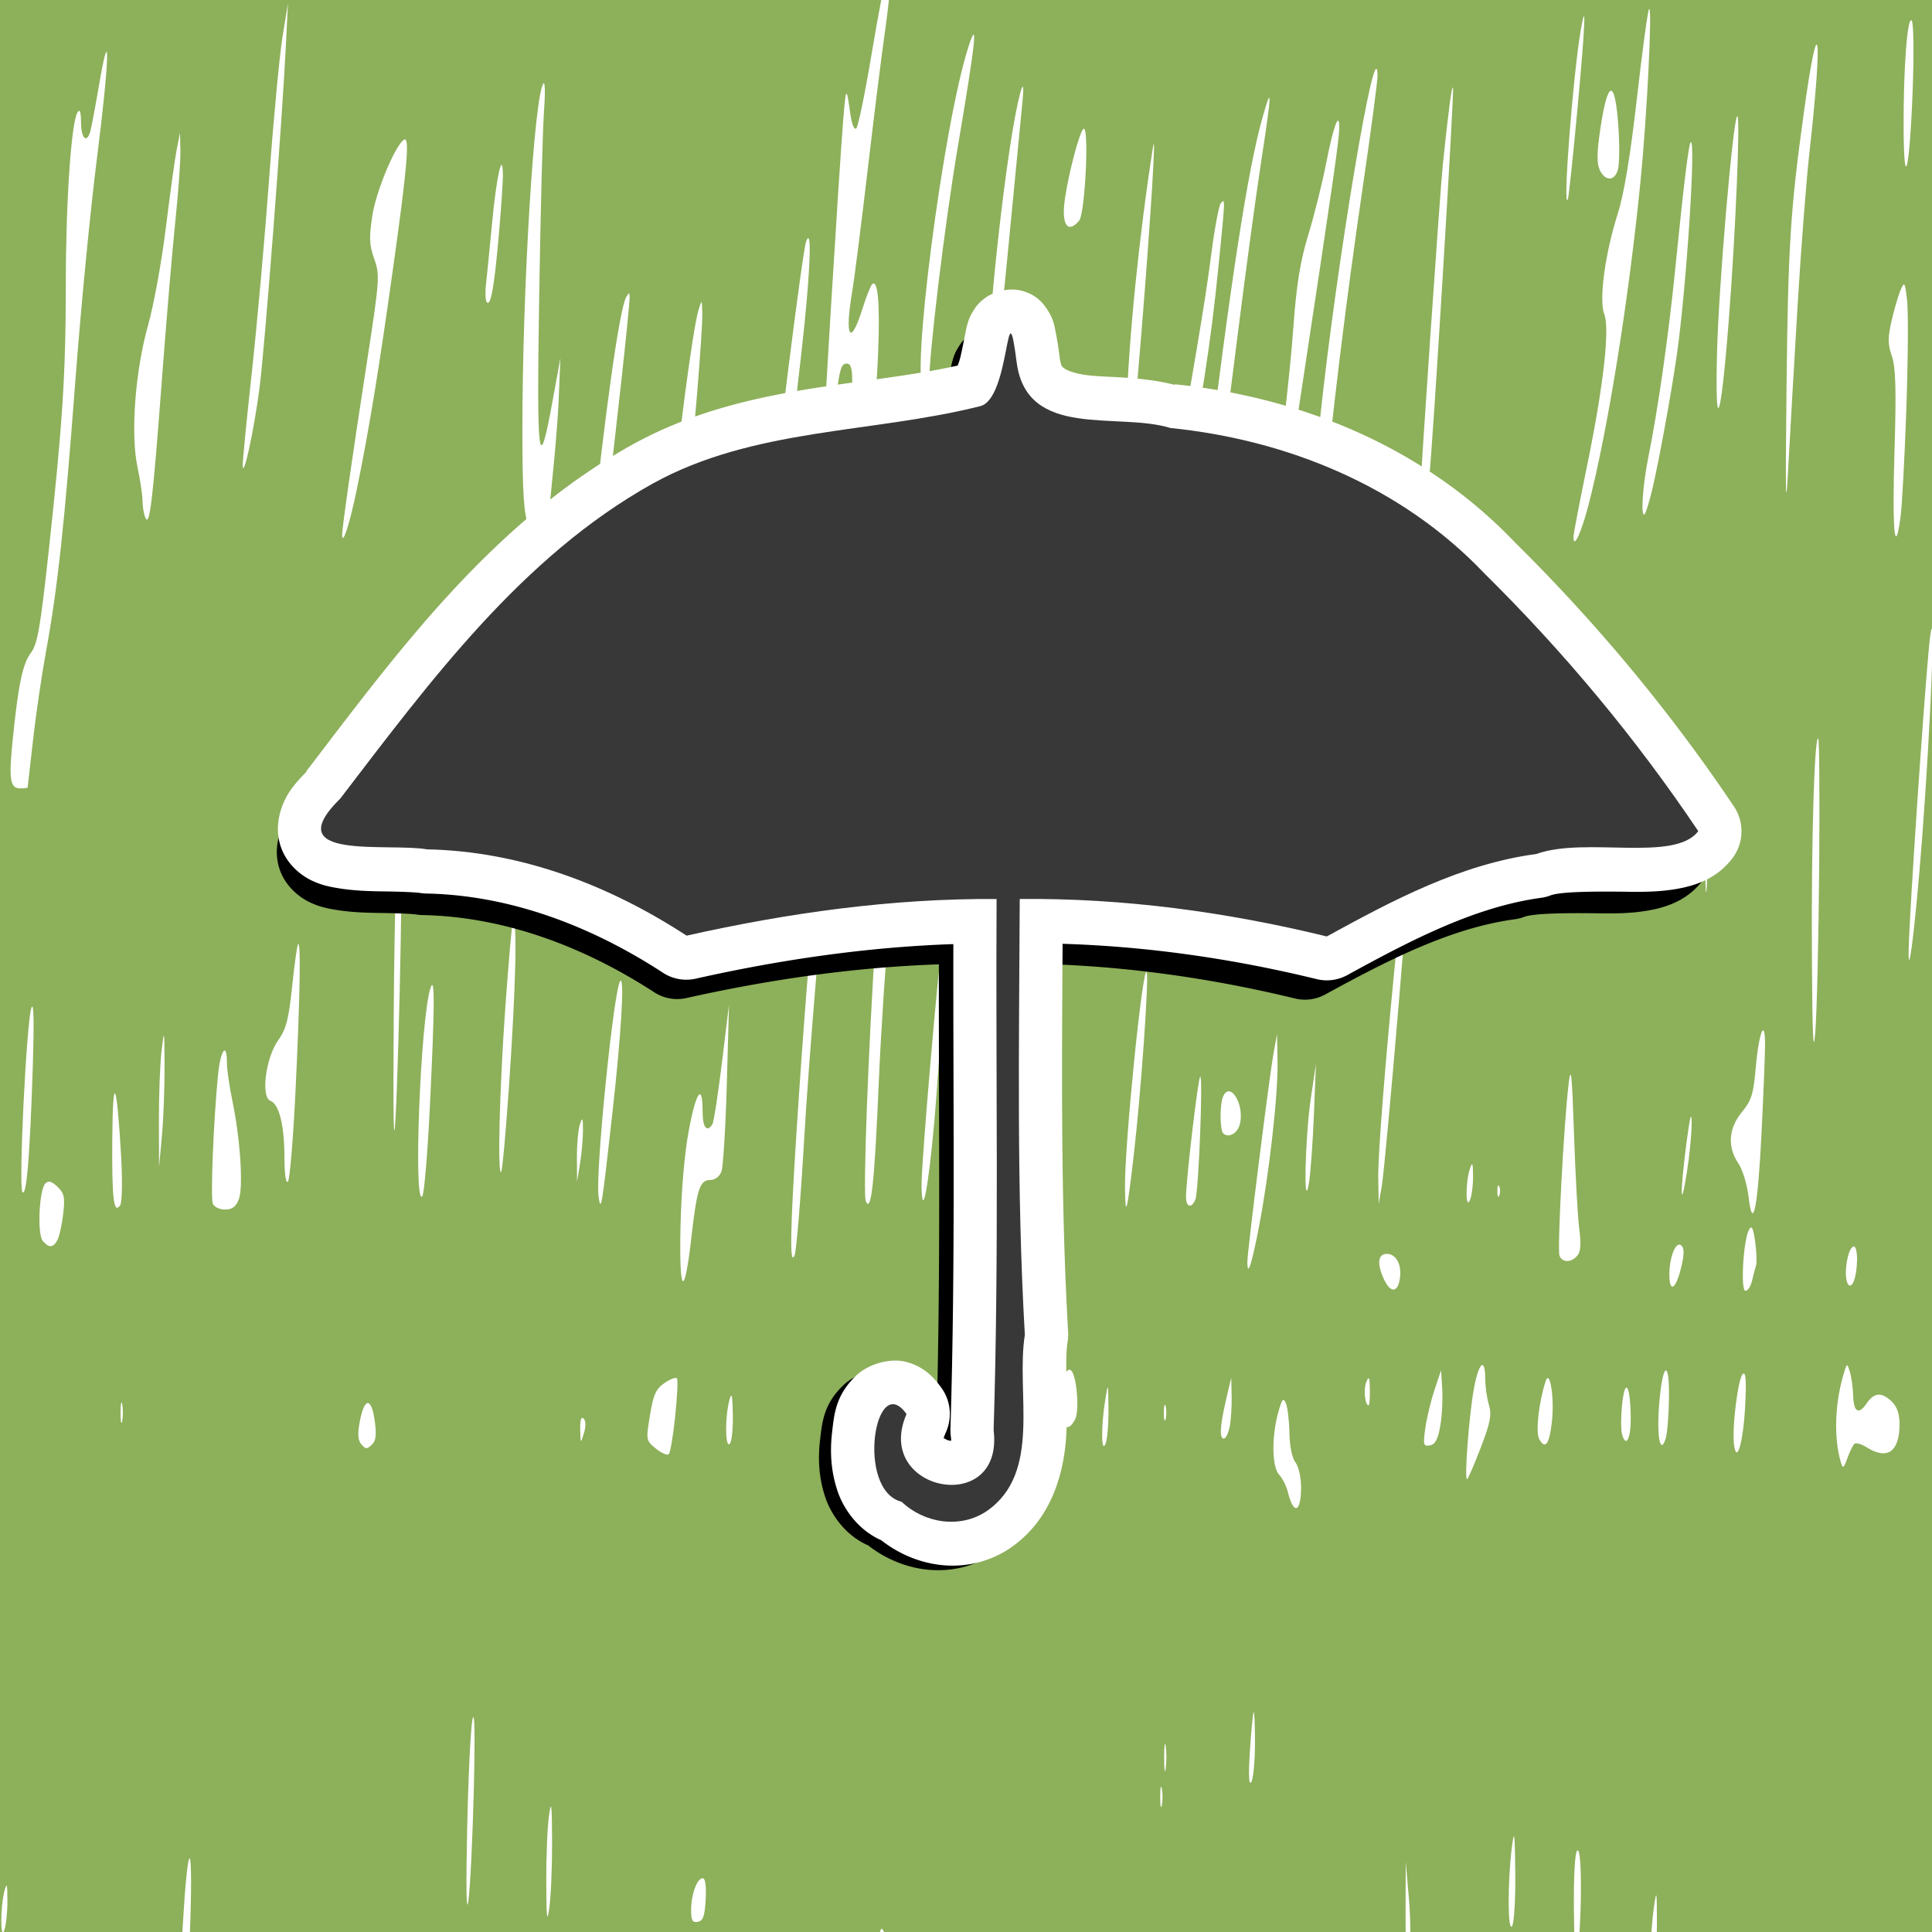
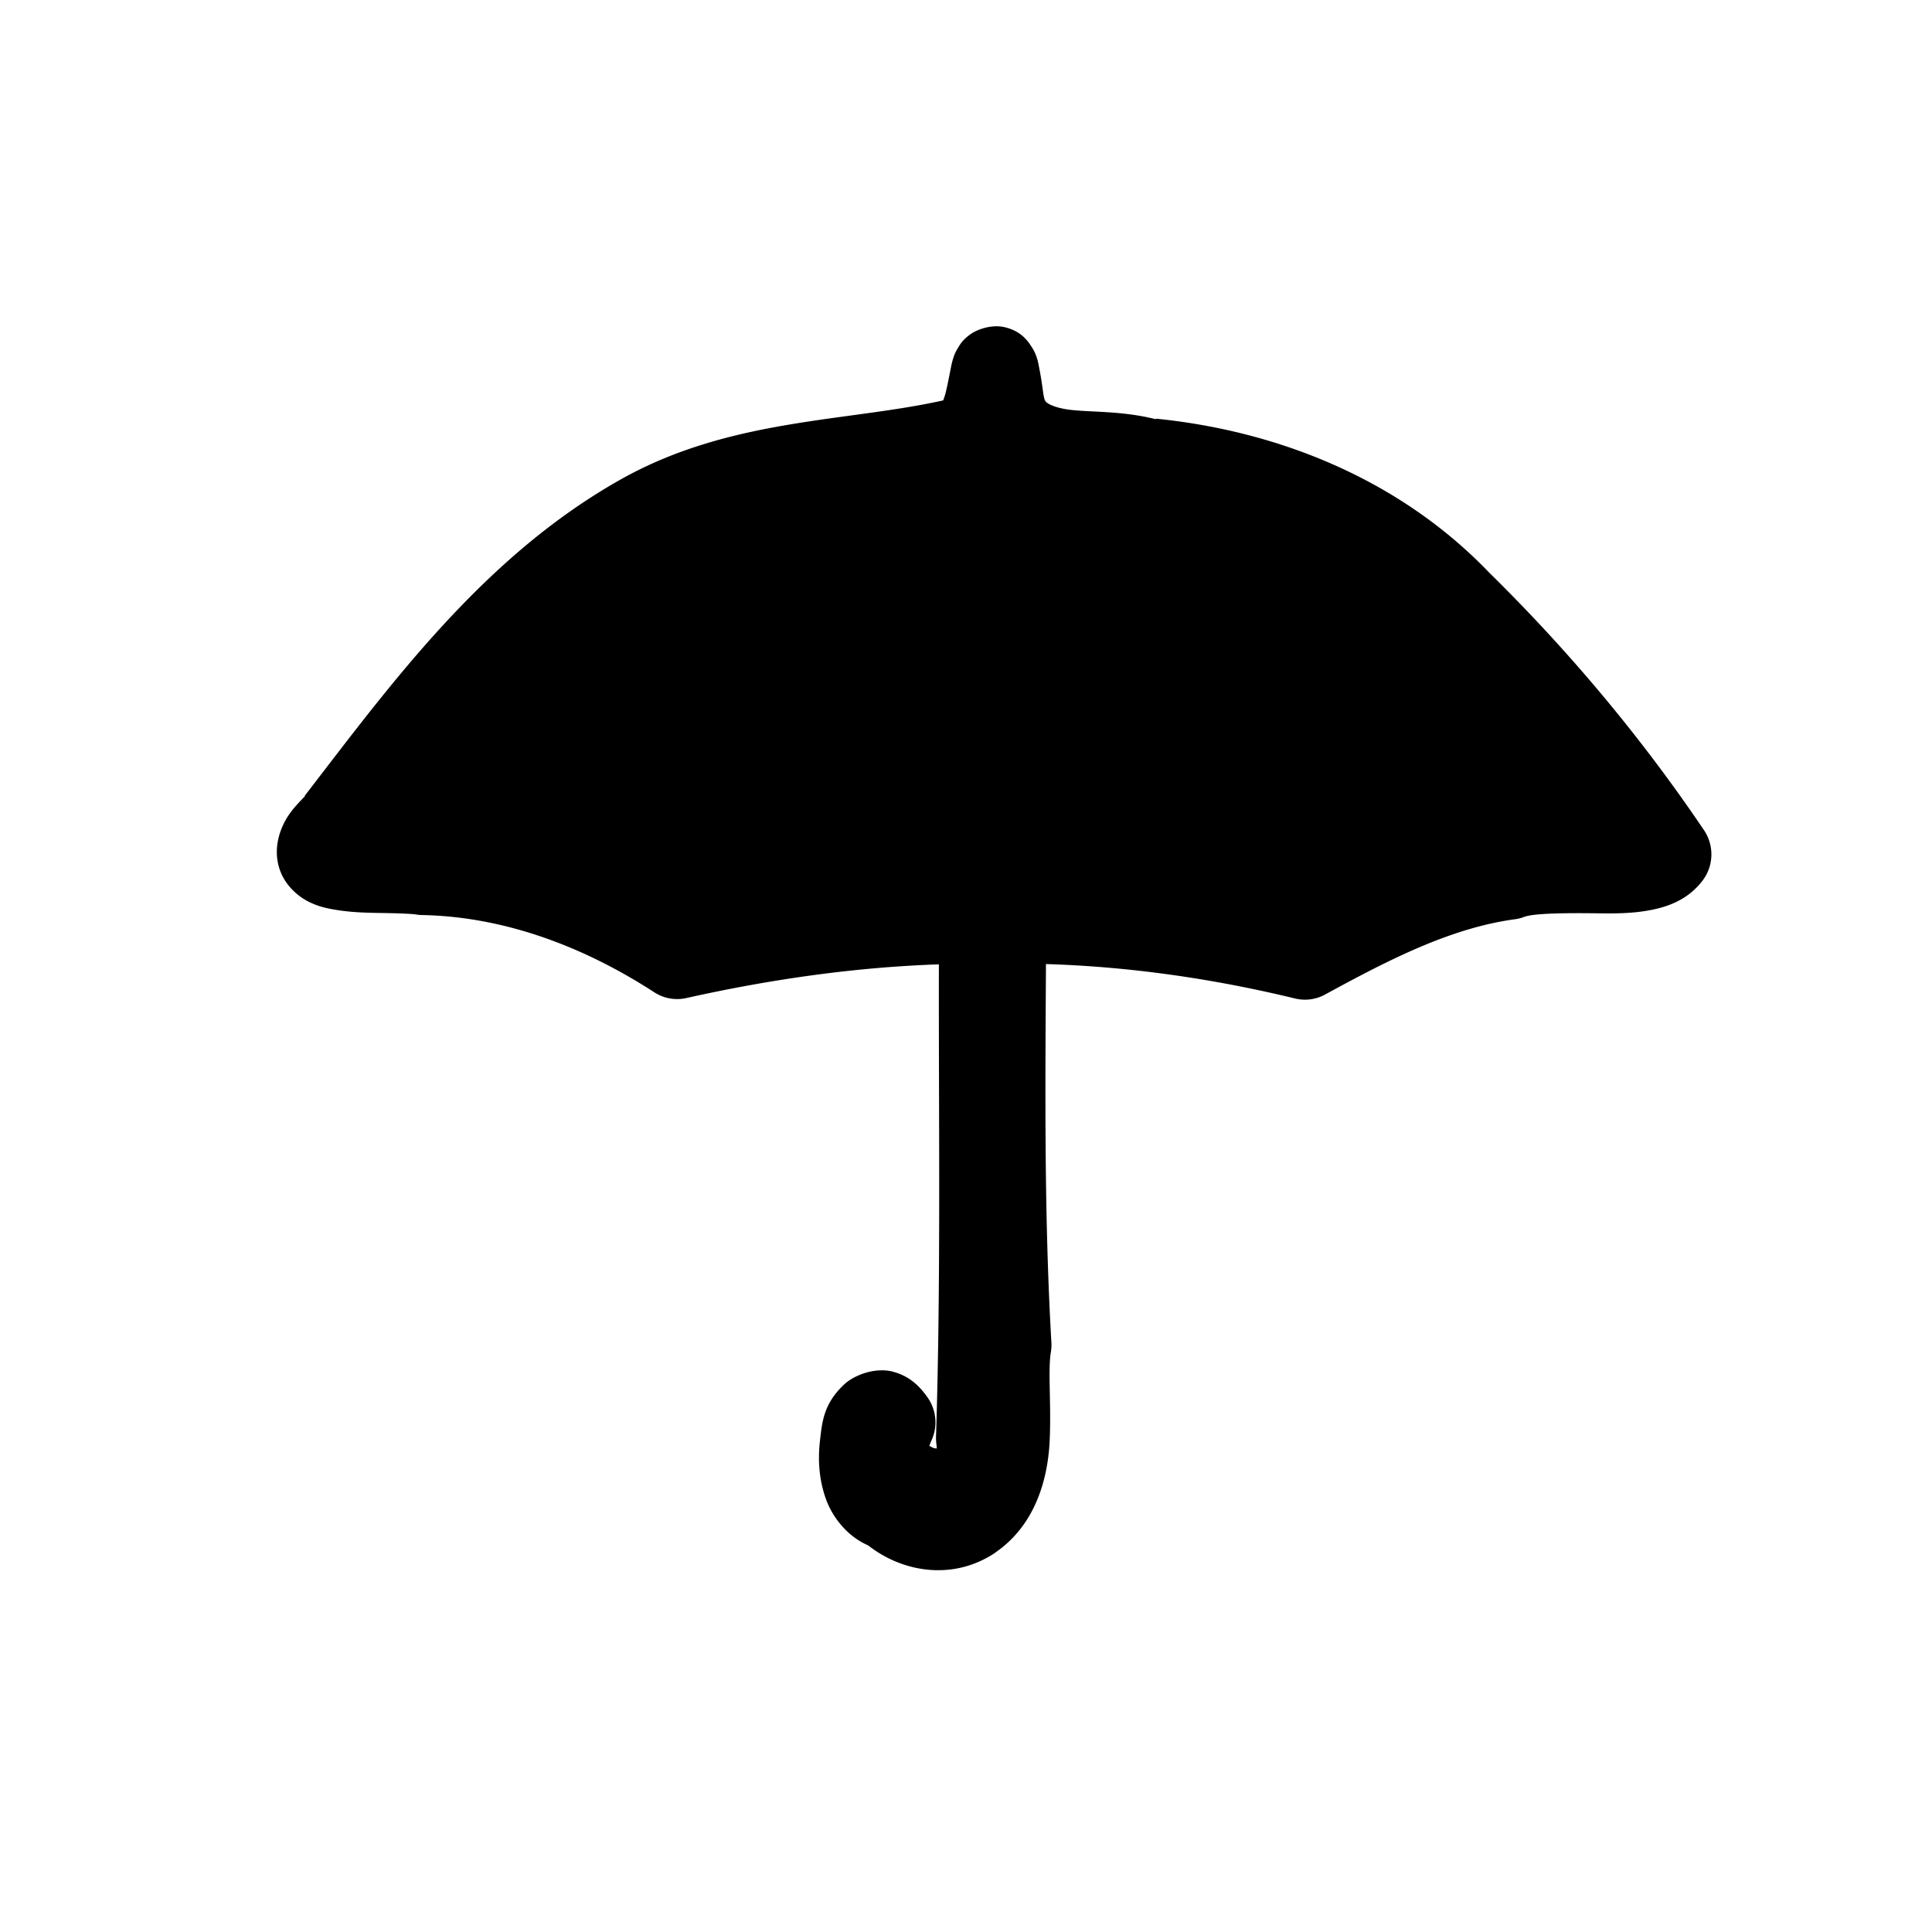
<svg xmlns="http://www.w3.org/2000/svg" xmlns:ns1="http://www.inkscape.org/namespaces/inkscape" xmlns:ns2="http://sodipodi.sourceforge.net/DTD/sodipodi-0.dtd" id="svg2" version="1.1" ns1:version="0.48.2 r9819" width="600" height="600" ns2:docname="weather-snow.svg">
  <defs id="defs6">
    <linearGradient id="linearGradient4207">
      <stop offset="0" style="stop-color:#000000" id="stop4209" />
      <stop offset=".5" style="stop-color:#cfcfcf" id="stop4211" />
      <stop offset="1" style="stop-color:#ffffff" id="stop4213" />
    </linearGradient>
    <linearGradient id="linearGradient4102-0-9">
      <stop offset="0" style="stop-color:#000000" id="stop4104-9-9" />
      <stop offset=".5" style="stop-color:#cfcfcf" id="stop5225" />
      <stop offset="1" style="stop-color:#ffffff" id="stop4114-4-8" />
    </linearGradient>
    <clipPath clipPathUnits="userSpaceOnUse" id="clipPath4192">
      <path d="m -868.49,334.32 c 4.87,0.647 9.758,1.474 14.531,2.531 4.773,1.057 9.469,2.331 14.125,3.781 3.553,1.107 7.025,2.422 10.5,3.75 1.082,0.397 2.21,0.738 3.281,1.156 50.802,19.809 89.783,62.695 107.28,112.06 0.516,1.398 1.139,2.742 1.625,4.156 0.272,0.791 0.488,1.61 0.75,2.406 0.017,0.051 0.015,0.105 0.031,0.156 1.334,4.066 2.615,8.125 3.688,12.312 1.296,5.06 2.416,10.247 3.312,15.469 0.38,-0.462 0.749,-0.94 1.125,-1.406 59.429,9.348 122.31,75.936 141.97,113.62 55.608,-91.372 32.985,-242.27 -90.312,-329.97 -0.301,-0.214 -0.604,-0.412 -0.906,-0.625 -11.039,-15.254 -23.16,-28.882 -36.125,-40.906 -52.468,-48.66 -118.48,-71.316 -179.94,-71.406 h 5e-5 c -44.851,-0.066 -87.265,11.882 -120.25,34.5 74.817,24.878 118.86,94.578 124.38,137.34 z" ns1:connector-curvature="0" style="fill:none;stroke:#000000;stroke-linecap:round;stroke-linejoin:round" ns2:nodetypes="csscsccccscccscsccccc" id="path4194" />
    </clipPath>
    <clipPath clipPathUnits="userSpaceOnUse" id="clipPath5323">
-       <path d="m -868.49,334.32 c 4.87,0.647 9.758,1.474 14.531,2.531 4.773,1.057 9.469,2.331 14.125,3.781 3.553,1.107 7.025,2.422 10.5,3.75 1.082,0.397 2.21,0.738 3.281,1.156 50.802,19.809 89.783,62.695 107.28,112.06 0.516,1.398 1.139,2.742 1.625,4.156 0.272,0.791 0.488,1.61 0.75,2.406 0.017,0.051 0.015,0.105 0.031,0.156 1.334,4.066 2.615,8.125 3.688,12.312 1.296,5.06 2.416,10.247 3.312,15.469 0.38,-0.462 0.749,-0.94 1.125,-1.406 59.429,9.348 122.31,75.936 141.97,113.62 55.608,-91.372 32.985,-242.27 -90.312,-329.97 -0.301,-0.214 -0.604,-0.412 -0.906,-0.625 -11.039,-15.254 -23.16,-28.882 -36.125,-40.906 -52.468,-48.66 -118.48,-71.316 -179.94,-71.406 h 5e-5 c -44.851,-0.066 -87.265,11.882 -120.25,34.5 74.817,24.878 118.86,94.578 124.38,137.34 z" ns1:connector-curvature="0" style="fill:none;stroke:#000000;stroke-linecap:round;stroke-linejoin:round" ns2:nodetypes="csscsccccscccscsccccc" id="path5325" />
-     </clipPath>
+       </clipPath>
    <pattern patternUnits="userSpaceOnUse" width="256" height="256" id="sand_bitmap" ns1:stockid="Sand (bitmap)">
      
      
    </pattern>
    <filter ns1:collect="always" id="filter3886" color-interpolation-filters="sRGB">
      <feGaussianBlur ns1:collect="always" stdDeviation="2.188" id="feGaussianBlur3888" />
    </filter>
  </defs>
  <ns2:namedview pagecolor="#ffffff" bordercolor="#666666" borderopacity="1" objecttolerance="10" gridtolerance="10" guidetolerance="10" ns1:pageopacity="0" ns1:pageshadow="2" ns1:window-width="1527" ns1:window-height="1013" id="namedview4" showgrid="false" ns1:zoom="0.89571167" ns1:cx="210.42203" ns1:cy="251.00937" ns1:window-x="203" ns1:window-y="-19" ns1:window-maximized="0" ns1:current-layer="g3769" borderlayer="true" ns1:showpageshadow="false" />
  <g id="g2987" transform="translate(29.481,467.072)">
-     <path style="fill:#8db05a;fill-opacity:1" d="m -47.994,14.97 c 0.457,-122.462 1.038,-154.352 3.788,-207.943 0.573,-11.168 0.43,-13.334 -0.76,-11.473 -0.806,1.262 -1.841,5.65 -2.3,9.752 -1.304,11.668 -0.262,-99.854 1.078,-115.301 1.651,-19.042 2.866,-105.221 1.31,-92.929 -0.639,5.048 -1.605,16.148 -2.146,24.666 -0.73,11.48 -1.03,-0.469 -1.161,-46.178 l -0.177,-61.666 321.079,0 321.079,0 0,319.515 0,319.515 -321.153,0 -321.153,0 0.515,-137.959 z M 245.875,138.589 c 0,-2.524 -0.52,-5.363 -1.155,-6.31 -0.806,-1.201 -1.155,0.707 -1.155,6.31 0,5.604 0.349,7.511 1.155,6.31 0.635,-0.946 1.155,-3.786 1.155,-6.31 z M 29.778,124.042 c 0.45,-21.497 -1.098,-17.399 -2.479,6.563 -0.679,11.785 -0.552,14.586 0.615,13.514 1.017,-0.934 1.593,-7.145 1.864,-20.077 z m 455.316,5.368 c -0.045,-9.579 -0.114,-9.869 -0.955,-4.015 -1.253,8.732 -1.218,21.021 0.05,17.209 0.525,-1.578 0.932,-7.515 0.905,-13.194 z m -77.008,-6.59 -1.006,-11.767 -0.046,16.062 c -0.033,11.683 0.241,14.891 1.005,11.767 0.596,-2.435 0.616,-9.391 0.046,-16.062 z m 53.398,-2.369 c 0.044,-8.756 -0.353,-13.297 -1.123,-12.839 -0.72,0.428 -1.137,7.609 -1.054,18.137 0.098,12.417 0.42,16.109 1.123,12.839 0.542,-2.524 1.017,-10.686 1.054,-18.137 z m -488.66,2.649 c -0.018,-5.168 -0.187,-5.687 -0.932,-2.868 -1.288,4.873 -1.288,15.918 0,12.046 0.525,-1.577 0.944,-5.708 0.932,-9.178 z m 468.282,-8.605 c -0.131,-12.405 -0.306,-13.756 -1.044,-8.031 -1.364,10.585 -1.334,26.722 0.046,24.666 0.635,-0.947 1.084,-8.432 0.998,-16.635 z m -299.131,-9.752 c -0.04,-11.458 -0.232,-13.072 -0.956,-8.031 -0.498,3.471 -0.883,12.763 -0.856,20.651 0.04,11.458 0.232,13.072 0.956,8.031 0.498,-3.47 0.883,-12.763 0.856,-20.651 z M 117.664,88.682 c 0.417,-17.173 0.268,-25.087 -0.41,-21.798 -0.585,2.84 -1.335,18.328 -1.667,34.418 -0.381,18.48 -0.23,26.509 0.41,21.798 0.557,-4.101 1.307,-19.59 1.667,-34.418 z m 72.013,34.12 c 0.225,-4.144 -0.117,-6.586 -0.923,-6.586 -1.763,0 -3.604,5.062 -3.604,9.911 0,3.214 0.42,3.948 2.085,3.643 1.645,-0.301 2.16,-1.773 2.442,-6.968 z m 141.663,-34.407 c -0.284,-1.42 -0.516,-0.258 -0.516,2.581 0,2.839 0.232,4.001 0.516,2.581 0.284,-1.42 0.284,-3.743 0,-5.163 z M 360.266,74.437 c 0.009,-5.626 -0.175,-10.015 -0.412,-9.752 -0.236,0.263 -0.761,5.641 -1.166,11.951 -0.483,7.526 -0.341,10.881 0.412,9.752 0.631,-0.946 1.156,-6.324 1.166,-11.951 z m -27.724,0.744 c -0.272,-1.724 -0.489,-0.037 -0.482,3.749 0.007,3.786 0.229,5.197 0.494,3.134 0.265,-2.062 0.26,-5.16 -0.012,-6.884 z m 42.039,-80.424 c 0,-3.015 -0.781,-6.444 -1.749,-7.676 -1.044,-1.329 -1.798,-5.001 -1.871,-9.111 -0.067,-3.786 -0.552,-7.916 -1.078,-9.178 -0.808,-1.938 -1.171,-1.541 -2.336,2.55 -2.145,7.532 -2.057,17.118 0.179,19.508 1.047,1.119 2.288,3.583 2.757,5.476 1.798,7.254 4.098,6.373 4.098,-1.569 z m 55.867,-12.436 c 2.952,-7.711 3.384,-10.026 2.451,-13.157 -0.622,-2.09 -1.131,-5.739 -1.131,-8.109 0,-6.711 -1.985,-5.074 -3.469,2.861 -1.572,8.404 -3.134,29.243 -2.126,28.365 0.381,-0.332 2.305,-4.814 4.276,-9.96 z m 115.954,-0.982 c 0.471,-0.446 2.195,0.033 3.83,1.065 6.43,4.057 10.206,1.384 10.206,-7.226 0,-3.135 -0.781,-5.417 -2.383,-6.959 -3.177,-3.059 -5.495,-2.892 -7.847,0.564 -2.499,3.673 -4.036,2.705 -4.186,-2.639 -0.065,-2.329 -0.507,-5.525 -0.981,-7.103 -0.797,-2.65 -0.919,-2.693 -1.607,-0.574 -3.088,9.521 -3.558,20.837 -1.193,28.682 0.596,1.978 0.872,1.791 1.998,-1.352 0.718,-2.005 1.691,-4.012 2.162,-4.458 z m -366.199,-8.531 c 0.625,-5.994 0.884,-11.296 0.576,-11.78 -0.309,-0.485 -2.039,0.132 -3.845,1.37 -2.721,1.866 -3.504,3.59 -4.567,10.059 -1.266,7.699 -1.24,7.843 1.854,10.355 1.725,1.401 3.522,2.176 3.992,1.721 0.47,-0.455 1.366,-5.731 1.991,-11.726 z m 332.299,-3.358 c 0.403,-7.953 0.196,-10.656 -0.752,-9.798 -1.459,1.32 -3.361,16.428 -2.735,21.725 0.796,6.745 2.906,-0.471 3.487,-11.927 z m -425.632,4.569 c -1.039,-7.277 -3.185,-7.122 -4.609,0.333 -0.745,3.904 -0.611,5.853 0.493,7.134 1.324,1.536 1.74,1.55 3.24,0.105 1.301,-1.253 1.515,-3.1 0.876,-7.572 z m 227.899,-3.506 c -0.073,-8.359 -0.102,-8.441 -1.003,-2.868 -1.313,8.117 -1.278,16.755 0.055,13.767 0.563,-1.262 0.99,-6.167 0.948,-10.899 z m -116.654,1.94 c -0.106,-6.226 -0.364,-7.406 -1.05,-4.808 -1.389,5.258 -1.389,14.594 0,13.767 0.655,-0.39 1.128,-4.422 1.05,-8.959 z m 219.685,3.334 c 0.537,-3.082 0.815,-8.24 0.618,-11.462 l -0.358,-5.858 -2.059,6.159 c -1.132,3.388 -2.413,8.731 -2.846,11.875 -0.713,5.174 -0.576,5.677 1.441,5.303 1.638,-0.304 2.487,-1.898 3.204,-6.017 z m 34.698,-1.543 c 0.788,-7.316 -0.672,-16.391 -1.984,-12.335 -2.121,6.556 -3.149,15.834 -1.987,17.925 1.908,3.433 3.195,1.622 3.971,-5.59 z m 36.338,-7.115 c 0.152,-12.437 -2.008,-11.073 -3.049,1.925 -0.801,9.998 0.333,15.966 2.021,10.638 0.5,-1.577 0.962,-7.231 1.027,-12.563 z m -337.075,6.337 c -0.753,-0.725 -1.124,0.474 -1.058,3.414 0.101,4.479 0.115,4.492 1.16,1.117 0.654,-2.111 0.615,-3.841 -0.102,-4.532 z m 325.196,-0.439 c -0.128,-9.944 -1.75,-12.477 -2.654,-4.144 -0.41,3.782 -0.438,8.013 -0.06,9.403 1.222,4.501 2.8,1.444 2.714,-5.259 z m -124.565,3.079 c 0.41,-1.972 0.69,-6.231 0.623,-9.465 l -0.122,-5.88 -1.613,6.884 c -1.898,8.1 -2.119,12.046 -0.675,12.046 0.573,0 1.378,-1.613 1.787,-3.585 z M 8.474,-30.921 c -0.284,-1.42 -0.516,-0.258 -0.516,2.581 0,2.84 0.232,4.001 0.516,2.581 0.284,-1.42 0.284,-3.743 0,-5.163 z m 295.892,4.737 c 1.507,-2.712 0.488,-14.304 -1.354,-15.4 -2.528,-1.504 -5.737,13.503 -3.454,16.152 1.985,2.304 3.217,2.111 4.809,-0.752 z m 28.146,-4.163 c -0.3,-1.104 -0.545,-0.201 -0.545,2.008 0,2.208 0.245,3.112 0.545,2.008 0.3,-1.104 0.3,-2.911 0,-4.015 z m 63.438,-5.163 c -0.061,-3.929 -0.277,-4.396 -1.11,-2.406 -0.929,2.218 -0.422,7.282 0.729,7.282 0.251,0 0.423,-2.194 0.381,-4.876 z m 9.39,-35.155 c 0.405,-3.966 -1.391,-7.007 -4.137,-7.007 -2.672,0 -3.092,2.833 -1.099,7.424 2.188,5.042 4.699,4.842 5.236,-0.417 z m 109.305,1.311 c 0.395,-1.735 0.951,-3.866 1.235,-4.735 0.284,-0.869 0.162,-4.157 -0.272,-7.305 -0.605,-4.39 -1.049,-5.277 -1.905,-3.804 -1.772,3.049 -2.71,19 -1.117,19 0.737,0 1.664,-1.42 2.059,-3.155 z m -22.094,-3.821 c 1.041,-4.181 1.088,-6.18 0.163,-7.071 -1.654,-1.593 -3.76,3.426 -3.76,8.959 0,5.807 1.933,4.792 3.597,-1.888 z m 54.697,-2.489 c 0.046,-2.366 -0.39,-4.302 -0.969,-4.302 -2.064,0 -3.485,10.163 -1.665,11.915 1.228,1.183 2.537,-2.599 2.634,-7.613 z m -362.004,-7.17 c 1.723,-15.098 2.608,-17.783 5.863,-17.783 1.441,0 2.853,-1.058 3.445,-2.581 0.552,-1.42 1.311,-13.681 1.687,-27.248 l 0.684,-24.666 -2.194,17.996 c -1.207,9.898 -2.547,18.545 -2.978,19.217 -1.706,2.658 -3.026,0.968 -3.026,-3.874 0,-9.069 -1.944,-6.573 -4.228,5.428 -1.376,7.231 -2.384,18.737 -2.634,30.069 -0.47,21.308 1.155,22.962 3.382,3.442 z m 176.212,-2.991 c 3.218,-16.629 6.003,-41.275 5.818,-51.505 l -0.155,-8.604 -1.05,5.736 c -1.332,7.276 -8.168,61.678 -8.168,65.006 0,4.931 1.289,1.076 3.555,-10.633 z M 220.227,-112.767 c 1.574,-26.967 5.61,-74.832 9.617,-114.051 0.42,-4.111 0.26,-5.71 -0.46,-4.589 -2.615,4.073 -7.331,51.506 -11.463,115.301 -2.011,31.042 -2.2,42.628 -0.637,38.904 0.554,-1.319 1.878,-17.323 2.943,-35.565 z m 240.136,35.667 c 1.049,-1.217 1.229,-3.657 0.614,-8.318 -0.479,-3.627 -1.216,-16.92 -1.637,-29.541 -0.622,-18.648 -0.933,-21.566 -1.662,-15.58 -1.484,12.193 -3.58,51.588 -2.844,53.437 0.881,2.211 3.624,2.211 5.529,6.7e-4 z m -471.998,-4.874 c 0.588,-1.104 1.388,-4.74 1.779,-8.079 0.602,-5.152 0.338,-6.429 -1.742,-8.433 -1.787,-1.721 -2.808,-2.018 -3.766,-1.096 -1.969,1.896 -2.611,15.829 -0.824,17.902 1.938,2.248 3.244,2.164 4.553,-0.295 z m 529.233,-33.558 c 0.577,-11.673 1.061,-23.806 1.076,-26.961 0.043,-8.854 -1.933,-4.063 -2.891,7.008 -0.707,8.174 -1.332,10.176 -4.297,13.769 -4.162,5.044 -4.567,10.868 -1.106,15.924 1.291,1.887 2.71,6.51 3.152,10.273 1.34,11.409 2.89,3.78 4.066,-20.014 z m -552.316,9.563 c 0.456,-6.414 0.405,-14.158 -0.114,-17.209 l -0.943,-5.548 -0.815,6.31 c -1.194,9.251 -1.17,31.878 0.032,29.829 0.555,-0.947 1.383,-6.969 1.839,-13.382 z m 42.849,-2.106 c -1.351,-23.584 -2.585,-26.081 -2.74,-5.543 -0.143,18.941 0.423,23.741 2.456,20.841 0.6,-0.856 0.726,-7.595 0.284,-15.298 z m 36.547,13.484 c 1.46,-3.698 0.47,-18.855 -2.005,-30.693 -0.923,-4.417 -1.68,-9.709 -1.68,-11.759 -9.47e-4,-6.785 -2.028,-3.867 -2.789,4.015 -1.393,14.441 -2.335,37.889 -1.596,39.743 0.41,1.03 2.082,1.845 3.781,1.845 2.225,0 3.38,-0.849 4.29,-3.152 z M 281.553,-131.277 c 1.562,-37.599 1.561,-37.326 0.201,-36.517 -0.6,0.357 -1.432,4.389 -1.848,8.959 -1.25,13.706 -2.805,64.302 -2.035,66.202 1.357,3.349 2.386,-7.445 3.682,-38.645 z m 41.098,22.628 c 2.18,-18.839 4.702,-54.41 4.002,-56.433 -1.166,-3.37 -6.898,53.221 -6.762,66.759 0.101,10.023 0.638,8.012 2.76,-10.325 z m -161.964,-12.62 c 2.761,-24.655 3.834,-42.469 2.48,-41.165 -1.982,1.908 -7.839,59.942 -6.76,66.978 0.766,4.998 0.961,3.827 4.28,-25.814 z m 82.773,-10.325 c 1.242,-29.243 5.641,-84.712 8.413,-106.093 0.652,-5.031 1.14,-11.227 1.084,-13.767 -0.102,-4.583 -0.111,-4.592 -1.204,-1.177 -2.435,7.607 -7.488,49.458 -9.35,77.441 -2.212,33.249 -3.917,79.108 -3.017,81.146 1.705,3.861 2.706,-5.367 4.073,-37.55 z m 98.31,36.999 c 1.004,-2.511 2.413,-38.94 1.475,-38.121 -0.682,0.596 -4.405,32.209 -4.405,37.408 0,3.18 1.772,3.61 2.93,0.712 z m 86.221,-7.17 c -0.029,-4.234 -0.207,-4.647 -0.989,-2.295 -1.365,4.103 -1.365,12.81 0,9.752 0.563,-1.262 1.008,-4.618 0.989,-7.457 z M 260.707,-119.101 c 1.912,-21.331 3.568,-57.629 2.534,-55.516 -0.831,1.697 -6.62,68.657 -6.532,75.547 0.144,11.253 2.051,1.697 3.998,-20.031 z m 144.185,-36.051 c 2.331,-27.785 4.174,-51.792 4.094,-53.348 -0.591,-11.545 -10.695,92.223 -10.438,107.207 l 0.139,8.133 0.983,-5.736 c 0.541,-3.155 2.891,-28.47 5.222,-56.255 z m 90.987,36.752 c -0.03,-3.899 -0.548,-1.877 -1.618,6.31 -2.004,15.332 -1.915,22.065 0.121,9.178 0.848,-5.364 1.521,-12.333 1.497,-15.488 z m -391.85,-5.163 c 1.533,-31.682 1.567,-41.092 0.131,-36.512 -3.059,9.758 -5.305,67.372 -2.517,64.563 0.595,-0.599 1.669,-13.222 2.386,-28.051 z m 274.528,2.868 0.648,-16.062 -1.615,10.899 c -1.759,11.873 -2.308,35.974 -0.601,26.387 0.506,-2.84 1.211,-12.391 1.568,-21.225 z m 57.573,22.085 c -0.331,-0.789 -0.601,-0.143 -0.601,1.434 0,1.577 0.27,2.223 0.601,1.434 0.33,-0.789 0.33,-2.079 0,-2.868 z m -455.437,-37 c 0.458,-14.424 0.31,-20.658 -0.437,-18.43 -1.532,4.568 -4.006,55.319 -2.786,57.136 1.263,1.88 2.346,-11.137 3.223,-38.707 z m 81.623,6.884 c 1.376,-28.867 1.674,-46.049 0.784,-45.191 -0.29,0.28 -1.122,6.174 -1.847,13.098 -1.082,10.326 -1.863,13.349 -4.343,16.813 -3.882,5.422 -5.449,17.686 -2.404,18.811 2.707,1 4.342,7.63 4.35,17.636 0.003,5.099 0.439,8.107 1.077,7.457 0.589,-0.599 1.661,-13.48 2.383,-28.624 z m 89.251,12.62 c -0.012,-3.93 -0.151,-4.177 -0.968,-1.721 -0.525,1.578 -0.936,6.224 -0.913,10.326 l 0.041,7.457 0.928,-5.736 c 0.51,-3.155 0.921,-7.801 0.913,-10.325 z m -23.079,-12.141 c 2.21,-31.609 2.775,-53.946 1.328,-52.553 -0.291,0.28 -1.363,12.343 -2.383,26.806 -1.804,25.595 -2.459,52.047 -1.259,50.891 0.327,-0.315 1.368,-11.63 2.313,-25.144 z m -33.536,-45.796 c 0.444,-25.637 0.272,-34.972 -0.595,-32.124 -0.725,2.385 -1.357,24.05 -1.556,53.348 -0.229,33.811 -0.042,43.918 0.595,32.124 0.511,-9.465 1.211,-33.472 1.556,-53.348 z m -73.323,37.86 c -0.059,-11.27 -0.12,-11.566 -0.934,-4.589 -0.479,4.101 -0.85,13.911 -0.825,21.798 l 0.045,14.341 0.889,-9.752 c 0.489,-5.363 0.86,-15.173 0.825,-21.798 z m 276.928,-19.504 c -0.522,-7.173 -0.924,-8.842 -1.518,-6.31 -1.125,4.789 -1.258,35.37 -0.187,43.023 0.75,5.355 0.999,3.793 1.649,-10.325 0.421,-9.15 0.446,-21.024 0.056,-26.387 z m 56.97,37.86 c 1.668,-6.158 -3.099,-13.894 -5.244,-8.511 -0.991,2.486 -0.913,10.24 0.112,11.227 1.625,1.565 4.365,0.114 5.131,-2.717 z m 225.611,-23.519 c 2.834,-22.818 3.167,-26.799 2.015,-24.089 -1.396,3.281 -4.68,24.742 -5.442,35.562 -0.991,14.07 1.141,6.932 3.427,-11.473 z m -45.66,-55.935 c 0.178,-21.93 0.052,-40.135 -0.279,-40.454 -1.189,-1.145 -2.162,31.424 -1.986,66.455 0.129,25.662 0.427,32.613 1.06,24.772 0.484,-5.995 1.026,-28.842 1.204,-50.773 z m -354.499,23.892 c 0,-10.049 -2.232,-11.364 -4.154,-2.446 -1.568,7.272 -0.758,11.277 2.171,10.734 1.622,-0.301 1.983,-1.812 1.983,-8.287 z m 386.511,-33.925 c 2.675,-35.533 4.202,-73.735 2.5,-62.526 -0.955,6.289 -5.117,65.034 -6.462,91.208 -1.163,22.628 1.611,2.549 3.962,-28.682 z m -66.938,3.113 c -0.24,-3.29 -0.434,-0.302 -0.431,6.639 0.002,6.941 0.199,9.633 0.436,5.981 0.237,-3.651 0.235,-9.33 -0.005,-12.62 z M 132.636,-237.275 c 1.293,-10.339 2.906,-23.702 3.584,-29.697 0.678,-5.995 2.575,-22.298 4.215,-36.23 1.64,-13.932 3.238,-31.485 3.551,-39.007 l 0.569,-13.676 -2.403,13.194 c -4.366,23.974 -4.996,19.143 -4.186,-32.124 0.414,-26.186 1.079,-52 1.478,-57.364 0.399,-5.364 0.362,-9.422 -0.083,-9.018 -2.884,2.615 -6.626,63.599 -6.608,107.684 0.009,19.48 0.405,25.752 1.887,29.829 2.26,6.219 1.847,12.874 -3.187,51.324 -3.613,27.593 -4.353,39.131 -2.293,35.736 0.619,-1.019 2.183,-10.312 3.476,-20.651 z m -153.533,14.76 c 0.035,-0.158 0.785,-6.74 1.667,-14.628 0.882,-7.887 2.695,-20.278 4.029,-27.534 3.595,-19.554 5.77,-39.63 9.138,-84.325 1.664,-22.085 4.655,-52.945 6.647,-68.578 3.916,-30.735 4.334,-44.306 0.715,-23.203 -1.19,6.941 -2.433,13.523 -2.761,14.628 -1.113,3.745 -2.819,2.031 -2.855,-2.868 -0.025,-3.405 -0.356,-4.35 -1.098,-3.131 -1.948,3.202 -3.623,27.809 -3.63,53.324 -0.008,28.047 -0.989,43.248 -5.406,83.751 -2.502,22.939 -3.407,28.07 -5.426,30.74 -2.575,3.406 -3.896,9.707 -5.664,27.017 -1.253,12.27 -0.816,15.095 2.337,15.095 1.234,0 2.272,-0.129 2.307,-0.287 z m 202.567,-12.185 c 0.956,-3.074 1.115,-9.341 0.516,-20.364 -1.17,-21.514 -0.944,-31.307 1.174,-50.915 2.484,-22.995 5.384,-58.086 5.261,-63.647 -0.101,-4.557 -0.116,-4.572 -1.171,-1.173 -1.78,5.735 -6.898,44.814 -8.188,62.526 -1.606,22.045 -3.019,73.791 -2.079,76.149 1.245,3.125 3.033,2.1 4.487,-2.575 z m -28.065,-27.315 c 1.528,-15.031 3.911,-36.332 5.296,-47.336 2.765,-21.963 7.208,-62.612 7.151,-65.415 -0.032,-1.558 -0.158,-1.564 -1.047,-0.05 -4.528,7.712 -19.02,144.793 -14.887,140.813 0.39,-0.376 1.96,-12.982 3.487,-28.013 z m 264.94,13.228 c 1.891,-5.224 1.674,-16.464 -0.349,-18.081 -1.334,-1.066 -1.918,-0.603 -2.994,2.369 -1.754,4.846 -2.998,15.264 -2.094,17.534 1.186,2.976 4.048,2.017 5.438,-1.822 z M 361.125,-259.228 c -0.284,-1.42 -0.516,-0.258 -0.516,2.581 0,2.84 0.232,4.001 0.516,2.581 0.284,-1.42 0.284,-3.743 0,-5.163 z m -44.78,-4.302 c 1.2,-13.994 1.171,-28.113 -0.056,-26.903 -1.527,1.506 -6.043,24.716 -6.043,31.057 0,4.72 0.24,5.151 2.681,4.818 2.429,-0.332 2.75,-1.175 3.418,-8.971 z m 29.52,-28.697 c 2.646,-20.499 6.722,-52.502 9.057,-71.116 2.336,-18.614 5.57,-42.476 7.187,-53.025 3.448,-22.493 3.53,-24.979 0.464,-14.09 -4.57,16.23 -9.745,49.771 -17.787,115.301 -3.392,27.641 -5.89,62.077 -4.41,60.791 0.373,-0.324 2.842,-17.361 5.488,-37.86 z m -137.013,17.795 c 1.639,-8.83 9.212,-69.363 11.482,-91.779 1.99,-19.653 2.208,-30.462 0.52,-25.814 -1.12,3.085 -9.478,69.464 -12.424,98.665 -0.987,9.78 -2.075,20.364 -2.419,23.519 -0.838,7.687 1.161,4.456 2.841,-4.592 z m 128.107,-33.367 c 6.621,-33.651 9.618,-52.824 11.983,-76.666 2.144,-21.611 2.12,-20.949 0.728,-19.549 -0.596,0.599 -1.977,8.06 -3.07,16.578 -1.791,13.961 -5.436,35.607 -14.296,84.898 -3.082,17.145 -3.864,27.363 -1.84,24.033 0.595,-0.979 3.518,-14.162 6.496,-29.295 z m 37.125,-33.893 c 10.819,-71.433 12.368,-82.204 12.351,-85.898 -0.024,-5.196 -1.885,-0.011 -4.119,11.473 -1.166,5.994 -3.629,15.843 -5.474,21.887 -2.513,8.236 -3.677,15.419 -4.648,28.682 -1.145,15.653 -3.768,37.842 -7.178,60.717 -1.208,8.106 -1.558,23.713 -0.509,22.703 0.357,-0.344 4.666,-27.147 9.576,-59.563 z m 6.981,36.286 c 3.037,-31.911 7.454,-68.034 12.625,-103.254 2.594,-17.668 4.683,-33.414 4.642,-34.992 -0.398,-15.277 -12.707,58.114 -17.799,106.123 -2.861,26.978 -4.284,57.062 -2.578,54.495 0.629,-0.946 2.028,-11.014 3.109,-22.372 z m -232.247,20.069 c 1.004,-1.565 1.137,-25.088 0.147,-26.042 -1.731,-1.667 -3.106,1.868 -4.119,10.593 -0.586,5.043 -0.81,10.841 -0.499,12.886 0.546,3.586 2.936,4.955 4.471,2.562 z m 314.958,-24.658 c 5.975,-22.88 12.553,-63.78 16.236,-100.96 2.019,-20.377 3.695,-54.25 2.639,-53.333 -0.373,0.324 -2.06,12.715 -3.749,27.535 -2.075,18.206 -4.019,29.922 -5.995,36.123 -3.926,12.325 -5.869,26.763 -4.178,31.047 1.795,4.547 -0.254,22.565 -5.407,47.542 -2.278,11.043 -4.145,20.826 -4.147,21.741 -0.01,3.886 2.358,-1.104 4.602,-9.694 z m -382.432,-5.163 c 3.835,-18.681 6.823,-36.953 11.417,-69.821 4.266,-30.52 5.042,-39.791 3.243,-38.72 -2.657,1.581 -8.631,15.817 -9.818,23.395 -1.09,6.963 -0.997,9.237 0.557,13.631 1.782,5.037 1.678,6.492 -2.324,32.371 -4.538,29.342 -7.707,51.471 -7.649,53.412 0.104,3.5 2.391,-3.634 4.574,-14.268 z m 481.205,-24.814 c 0.528,-15.225 0.636,-30.455 0.239,-33.845 -0.66,-5.63 -0.831,-5.915 -1.984,-3.294 -0.694,1.577 -1.95,5.838 -2.791,9.467 -1.254,5.413 -1.247,7.422 0.042,11.183 1.209,3.527 1.397,10.37 0.814,29.663 -0.734,24.316 0.058,33.171 1.846,20.631 0.48,-3.368 1.306,-18.581 1.834,-33.806 z m -33.713,-33.124 c 1.025,-17.037 2.675,-38.204 3.665,-47.038 4.156,-37.068 2.886,-45.708 -1.771,-12.046 -4.214,30.458 -4.92,41.717 -5.393,86.045 -0.369,34.559 -0.254,39.186 0.587,23.519 0.576,-10.727 1.886,-33.443 2.912,-50.48 z m -508.096,24.666 c 1.401,-18.614 3.304,-41.072 4.228,-49.906 0.924,-8.834 1.631,-18.643 1.571,-21.798 l -0.11,-5.736 -1.02,5.163 c -0.561,2.84 -2.081,13.77 -3.378,24.291 -1.297,10.52 -3.764,24.095 -5.481,30.166 -4.045,14.297 -5.522,33.853 -3.339,44.209 0.864,4.101 1.572,8.834 1.572,10.518 0,1.684 0.384,4.007 0.852,5.163 1.33,3.278 2.284,-4.587 5.105,-42.068 z m 462.832,33.674 c 2.044,-8.515 6.033,-30.34 7.729,-42.279 2.987,-21.031 5.995,-67.499 4.261,-65.83 -0.627,0.604 -2.17,13.323 -4.855,40.016 -2.025,20.134 -5.302,42.992 -8.279,57.751 -1.794,8.895 -2.442,18.956 -1.141,17.703 0.37,-0.356 1.398,-3.669 2.284,-7.362 z m -69.197,-4.117 c 1.009,-8.058 7.877,-120.56 7.388,-121.03 -0.413,-0.398 -1.298,6.284 -3.136,23.661 -0.892,8.437 -7.105,99.058 -7.112,103.731 -5.8e-4,0.51 0.472,0.646 1.051,0.302 0.579,-0.344 1.392,-3.344 1.808,-6.665 z m -185.235,-14.643 c 1.878,-18.527 2.322,-20.651 4.316,-20.651 1.276,0 1.733,1.454 1.733,5.517 0,3.034 0.771,6.519 1.714,7.744 1.598,2.075 1.851,2.098 3.721,0.324 1.614,-1.531 2.127,-4.928 2.619,-17.363 0.598,-15.097 -0.125,-22.831 -1.941,-20.767 -0.497,0.564 -1.829,3.977 -2.961,7.584 -3.752,11.959 -5.583,8.82 -3.156,-5.41 0.645,-3.786 2.809,-20.823 4.807,-37.86 1.999,-17.037 4.416,-36.358 5.372,-42.936 0.956,-6.578 1.696,-13.805 1.644,-16.062 -0.088,-3.817 -0.168,-3.903 -1.157,-1.234 -0.585,1.577 -2.7,12.665 -4.702,24.638 -2.001,11.973 -4.119,22.232 -4.706,22.797 -0.628,0.605 -1.389,-1.271 -1.851,-4.561 -1.214,-8.654 -1.348,-8.541 -2.206,1.869 -1.214,14.718 -6.712,104.394 -6.683,108.991 0.051,8.092 2.097,0.576 3.435,-12.62 z M 51.056,-346.134 c 1.681,-12.617 7.063,-82.555 8.299,-107.844 l 0.589,-12.046 -1.679,10.325 c -0.924,5.679 -2.798,25.556 -4.164,44.17 -1.367,18.615 -3.803,45.832 -5.414,60.484 -1.611,14.652 -2.869,27.559 -2.797,28.682 0.252,3.909 3.42,-10.667 5.166,-23.772 z M 325.063,-364.49 c 2.906,-36.103 4.62,-63.841 3.51,-56.79 -4.258,27.031 -7.566,59.754 -8.177,80.883 -0.866,29.933 1.161,19.474 4.668,-24.093 z m 182.325,-2.868 c 2.148,-27.509 3.684,-64.546 2.639,-63.634 -1.327,1.158 -5.706,52.175 -6.249,72.813 -0.718,27.263 1.131,22.562 3.609,-9.178 z m -224.045,-19.504 c 2.318,-23.978 4.441,-45.891 4.717,-48.697 1.067,-10.848 -1.614,-1.026 -3.92,14.365 -5.11,34.093 -8.868,81.415 -6.28,79.076 0.698,-0.631 3.166,-20.766 5.484,-44.744 z m -24.326,39.498 c 0,-9.746 4.849,-49.82 8.991,-74.3 5.502,-32.52 6.324,-40.132 3.367,-31.166 -7.908,23.977 -18.556,106.696 -13.735,106.696 0.757,0 1.377,-0.554 1.377,-1.23 z m -133.532,-47.304 c 0.708,-8.08 1.254,-16.34 1.213,-18.356 -0.155,-7.533 -1.99,0.794 -3.364,15.264 -0.749,7.888 -1.602,16.468 -1.895,19.068 -0.294,2.6 -0.156,5.091 0.306,5.536 1.225,1.18 2.287,-4.925 3.741,-21.511 z m 180.148,-3.842 c 1.931,-2.24 3.23,-30.441 1.313,-28.506 -1.277,1.289 -4.434,13.241 -5.678,21.497 -1.222,8.114 0.722,11.235 4.365,7.009 z m 154.693,-33.809 c 2.481,-26.636 2.893,-35.793 1.153,-25.673 -2.506,14.584 -5.751,56.986 -4.038,52.774 0.257,-0.631 1.555,-12.827 2.884,-27.101 z m 12.682,17.804 c 0.428,-1.643 0.501,-7.274 0.161,-12.513 -1.032,-15.931 -3.33,-15.796 -5.708,0.334 -1.04,7.057 -1.072,10.392 -0.117,12.409 1.72,3.636 4.688,3.516 5.664,-0.229 z m 91.487,-23.973 c 0.444,-11.506 0.331,-21.316 -0.255,-22.154 -1.353,-1.933 -2.635,15.019 -2.535,33.516 0.11,20.154 1.847,13.077 2.79,-11.362 z" id="path2993" ns1:connector-curvature="0" />
    <g id="g3898" transform="matrix(2.056,0,0,2.26,807.713,-231.175)" style="fill:#0d2800;fill-opacity:1">
      <g transform="translate(-282.675,-36.454)" id="g3890" style="fill:#0d2800;fill-opacity:1">
        <g transform="matrix(1.384,0,0,1.275,-74.99,-10.668)" id="g3868" style="fill:#000000;fill-opacity:1;filter:url(#filter3886)">
          <path style="fill:#000000;fill-opacity:1" d="m 73.776,-9.66 c -1.359,-0.286 -2.887,0.237 -3.656,0.781 -0.77,0.544 -1.068,1.006 -1.281,1.344 -0.427,0.675 -0.504,0.972 -0.594,1.25 -0.18,0.556 -0.232,0.925 -0.312,1.312 -0.161,0.776 -0.313,1.586 -0.5,2.344 -0.102,0.414 -0.178,0.58 -0.281,0.875 -10.481,2.31 -23.098,1.927 -34.875,8.344 C 17.166,14.866 7.03,28.6 -2.536,40.871 l 0.031,0.031 c -0.829,0.844 -1.591,1.632 -2.156,2.656 -0.672,1.217 -1.245,3.04 -0.688,4.969 0.558,1.929 2.063,3.148 3.188,3.719 1.125,0.571 2.103,0.755 3.031,0.906 1.857,0.303 3.633,0.32 5.25,0.344 1.617,0.024 3.118,0.092 3.5,0.156 a 4.622,4.622 0 0 0 0.687,0.062 c 8.923,0.173 17.59,3.373 25.344,8.344 a 4.622,4.622 0 0 0 3.5,0.594 c 9.138,-2.012 18.335,-3.314 27.531,-3.625 -0.031,17.068 0.227,34.054 -0.312,50.906 a 4.622,4.622 0 0 0 0.031,0.719 c 0.143,1.16 -0.026,0.775 0.156,0.625 0.182,-0.15 0.036,-0.029 -0.312,-0.094 -0.348,-0.065 -0.585,-0.285 -0.562,-0.25 0.022,0.035 -0.197,0.281 0.219,-0.656 a 4.622,4.622 0 0 0 -0.469,-4.594 c -0.78,-1.078 -1.829,-2.239 -3.75,-2.75 -1.921,-0.511 -4.235,0.345 -5.344,1.375 -2.217,2.06 -2.39,3.978 -2.625,5.969 -0.235,1.99 -0.161,4.073 0.594,6.25 0.656,1.893 2.22,4.072 4.656,5.125 3.915,3.018 9.417,3.752 13.875,0.781 a 4.622,4.622 0 0 0 0.031,-0.031 c 4.479,-3.052 5.729,-8.158 5.906,-12.094 0.177,-3.936 -0.202,-7.461 0.125,-9.469 a 4.622,4.622 0 0 0 0.062,-1.031 c -0.791,-13.464 -0.675,-27.09 -0.594,-40.812 9.124,0.273 18.257,1.57 27.219,3.719 a 4.622,4.622 0 0 0 3.25,-0.438 c 7.037,-3.794 13.779,-7.202 20.812,-8.125 a 4.622,4.622 0 0 0 0.938,-0.25 c 1.093,-0.387 4.57,-0.421 8.094,-0.375 1.762,0.023 3.564,0.025 5.469,-0.312 1.904,-0.337 4.235,-1.055 5.906,-3.25 a 4.622,4.622 0 0 0 0.125,-5.406 c -6.831,-9.992 -14.708,-19.274 -23.375,-27.688 -0.031,-0.032 -0.063,-0.062 -0.094,-0.094 C 116.973,6.761 103.732,1.537 90.37,0.215 l 0,0.062 c -3.863,-0.966 -7.406,-0.722 -9.688,-1.062 -1.231,-0.184 -1.939,-0.52 -2.156,-0.688 -0.211,-0.162 -0.324,-0.174 -0.469,-1.156 -0.149,-1.144 -0.29,-1.961 -0.438,-2.688 -0.074,-0.363 -0.114,-0.679 -0.312,-1.219 -0.099,-0.27 -0.226,-0.584 -0.594,-1.125 -0.367,-0.541 -1.122,-1.618 -2.938,-2 z" id="path3870" ns1:connector-curvature="0" />
-           <path style="fill:#000000;fill-opacity:1" d="m 61.155,117.618 c -4.919,-1.194 -2.872,-13.906 0.521,-9.218 -3.615,8.153 10.447,10.851 9.316,1.696 0.595,-18.592 0.209,-37.204 0.318,-55.806 C 60.136,54.219 49.045,55.741 38.148,58.14 29.833,52.811 20.35,49.267 10.39,49.075 6.134,48.355 -5.693,50.308 1.112,43.725 10.716,31.404 20.541,18.307 34.501,10.661 45.284,4.786 57.885,5.386 69.493,2.53 c 3.344,-0.63 2.828,-13.372 3.973,-4.561 1.126,8.079 10.812,5.127 16.438,6.84 12.508,1.237 24.752,6.139 33.593,15.279 8.49,8.23 16.204,17.314 22.876,27.074 -2.52,3.31 -12.085,0.545 -17.308,2.398 -8.084,1.061 -15.355,4.852 -22.429,8.666 -10.763,-2.581 -21.77,-4.045 -32.849,-3.935 -0.065,15.27 -0.348,30.562 0.547,45.797 -0.988,6.073 1.865,14.46 -4.061,18.498 -2.836,1.89 -6.681,1.304 -9.118,-0.968 z" id="path3872" ns1:connector-curvature="0" />
+           <path style="fill:#000000;fill-opacity:1" d="m 61.155,117.618 c -4.919,-1.194 -2.872,-13.906 0.521,-9.218 -3.615,8.153 10.447,10.851 9.316,1.696 0.595,-18.592 0.209,-37.204 0.318,-55.806 C 60.136,54.219 49.045,55.741 38.148,58.14 29.833,52.811 20.35,49.267 10.39,49.075 6.134,48.355 -5.693,50.308 1.112,43.725 10.716,31.404 20.541,18.307 34.501,10.661 45.284,4.786 57.885,5.386 69.493,2.53 c 3.344,-0.63 2.828,-13.372 3.973,-4.561 1.126,8.079 10.812,5.127 16.438,6.84 12.508,1.237 24.752,6.139 33.593,15.279 8.49,8.23 16.204,17.314 22.876,27.074 -2.52,3.31 -12.085,0.545 -17.308,2.398 -8.084,1.061 -15.355,4.852 -22.429,8.666 -10.763,-2.581 -21.77,-4.045 -32.849,-3.935 -0.065,15.27 -0.348,30.562 0.547,45.797 -0.988,6.073 1.865,14.46 -4.061,18.498 -2.836,1.89 -6.681,1.304 -9.118,-0.968 " id="path3872" ns1:connector-curvature="0" />
        </g>
        <g id="g3769" transform="matrix(1.412,0,0,1.308,-22.208,94.654)" style="fill:#0d2800;fill-opacity:1">
-           <path ns1:connector-curvature="0" id="path2994" d="m 36.618,-93.798 c -1.359,-0.286 -2.887,0.237 -3.656,0.781 -0.77,0.544 -1.068,1.006 -1.281,1.344 -0.427,0.675 -0.504,0.972 -0.594,1.25 -0.18,0.556 -0.232,0.925 -0.312,1.312 -0.161,0.776 -0.313,1.586 -0.5,2.344 -0.102,0.414 -0.178,0.58 -0.281,0.875 -10.481,2.31 -23.098,1.927 -34.875,8.344 -15.11,8.276 -25.246,22.01 -34.812,34.281 l 0.031,0.031 c -0.829,0.844 -1.591,1.632 -2.156,2.656 -0.672,1.217 -1.245,3.04 -0.688,4.969 0.558,1.929 2.063,3.148 3.188,3.719 1.125,0.571 2.103,0.755 3.031,0.906 1.857,0.303 3.633,0.32 5.25,0.344 1.617,0.024 3.118,0.092 3.5,0.156 a 4.622,4.622 0 0 0 0.688,0.062 c 8.923,0.173 17.59,3.373 25.344,8.344 a 4.622,4.622 0 0 0 3.5,0.594 c 9.138,-2.012 18.335,-3.314 27.531,-3.625 -0.031,17.068 0.227,34.054 -0.312,50.906 a 4.622,4.622 0 0 0 0.031,0.719 c 0.143,1.16 -0.026,0.775 0.156,0.625 0.182,-0.15 0.036,-0.029 -0.312,-0.094 -0.348,-0.065 -0.585,-0.285 -0.562,-0.25 0.022,0.035 -0.197,0.281 0.219,-0.656 a 4.622,4.622 0 0 0 -0.469,-4.594 c -0.78,-1.078 -1.829,-2.239 -3.75,-2.75 -1.921,-0.511 -4.235,0.345 -5.344,1.375 -2.217,2.06 -2.39,3.978 -2.625,5.969 -0.235,1.99 -0.161,4.073 0.594,6.25 0.656,1.893 2.22,4.072 4.656,5.125 3.915,3.018 9.417,3.752 13.875,0.781 a 4.622,4.622 0 0 0 0.031,-0.031 c 4.479,-3.052 5.729,-8.158 5.906,-12.094 0.177,-3.936 -0.202,-7.461 0.125,-9.469 a 4.622,4.622 0 0 0 0.062,-1.031 c -0.791,-13.464 -0.675,-27.09 -0.594,-40.812 9.124,0.273 18.257,1.57 27.219,3.719 a 4.622,4.622 0 0 0 3.25,-0.438 c 7.037,-3.794 13.779,-7.202 20.812,-8.125 a 4.622,4.622 0 0 0 0.938,-0.25 c 1.093,-0.387 4.57,-0.421 8.094,-0.375 1.762,0.023 3.564,0.025 5.469,-0.312 1.904,-0.337 4.235,-1.055 5.906,-3.25 a 4.622,4.622 0 0 0 0.125,-5.406 c -6.831,-9.992 -14.708,-19.274 -23.375,-27.688 -0.031,-0.032 -0.063,-0.062 -0.094,-0.094 -9.741,-10.017 -22.982,-15.241 -36.344,-16.563 l 0,0.062 c -3.863,-0.966 -7.406,-0.722 -9.688,-1.062 -1.231,-0.184 -1.939,-0.52 -2.156,-0.688 -0.211,-0.162 -0.324,-0.174 -0.469,-1.156 -0.149,-1.144 -0.29,-1.961 -0.438,-2.688 -0.074,-0.363 -0.114,-0.679 -0.312,-1.219 -0.099,-0.27 -0.226,-0.584 -0.594,-1.125 -0.367,-0.541 -1.122,-1.618 -2.938,-2 z" style="fill:#ffffff;fill-opacity:1" />
          <path ns1:connector-curvature="0" id="path2989" d="m 23.997,33.479 c -4.919,-1.194 -2.872,-13.906 0.521,-9.218 -3.615,8.153 10.447,10.851 9.316,1.696 0.595,-18.592 0.209,-37.204 0.318,-55.806 -11.175,-0.071 -22.265,1.451 -33.163,3.85 -8.314,-5.33 -17.797,-8.873 -27.758,-9.066 -4.256,-0.719 -16.083,1.233 -9.278,-5.35 9.605,-12.32 19.429,-25.418 33.389,-33.064 10.783,-5.875 23.385,-5.275 34.992,-8.131 3.344,-0.63 2.828,-13.372 3.973,-4.561 1.126,8.079 10.812,5.127 16.438,6.84 12.508,1.237 24.752,6.139 33.593,15.279 8.49,8.23 16.204,17.314 22.876,27.074 -2.52,3.31 -12.085,0.545 -17.308,2.398 -8.084,1.061 -15.355,4.852 -22.429,8.666 -10.763,-2.581 -21.77,-4.045 -32.849,-3.935 -0.065,15.27 -0.348,30.562 0.547,45.797 -0.988,6.073 1.865,14.46 -4.061,18.498 -2.836,1.89 -6.681,1.304 -9.118,-0.968 z" style="fill:#000000;fill-opacity:0.78" />
        </g>
      </g>
    </g>
  </g>
</svg>